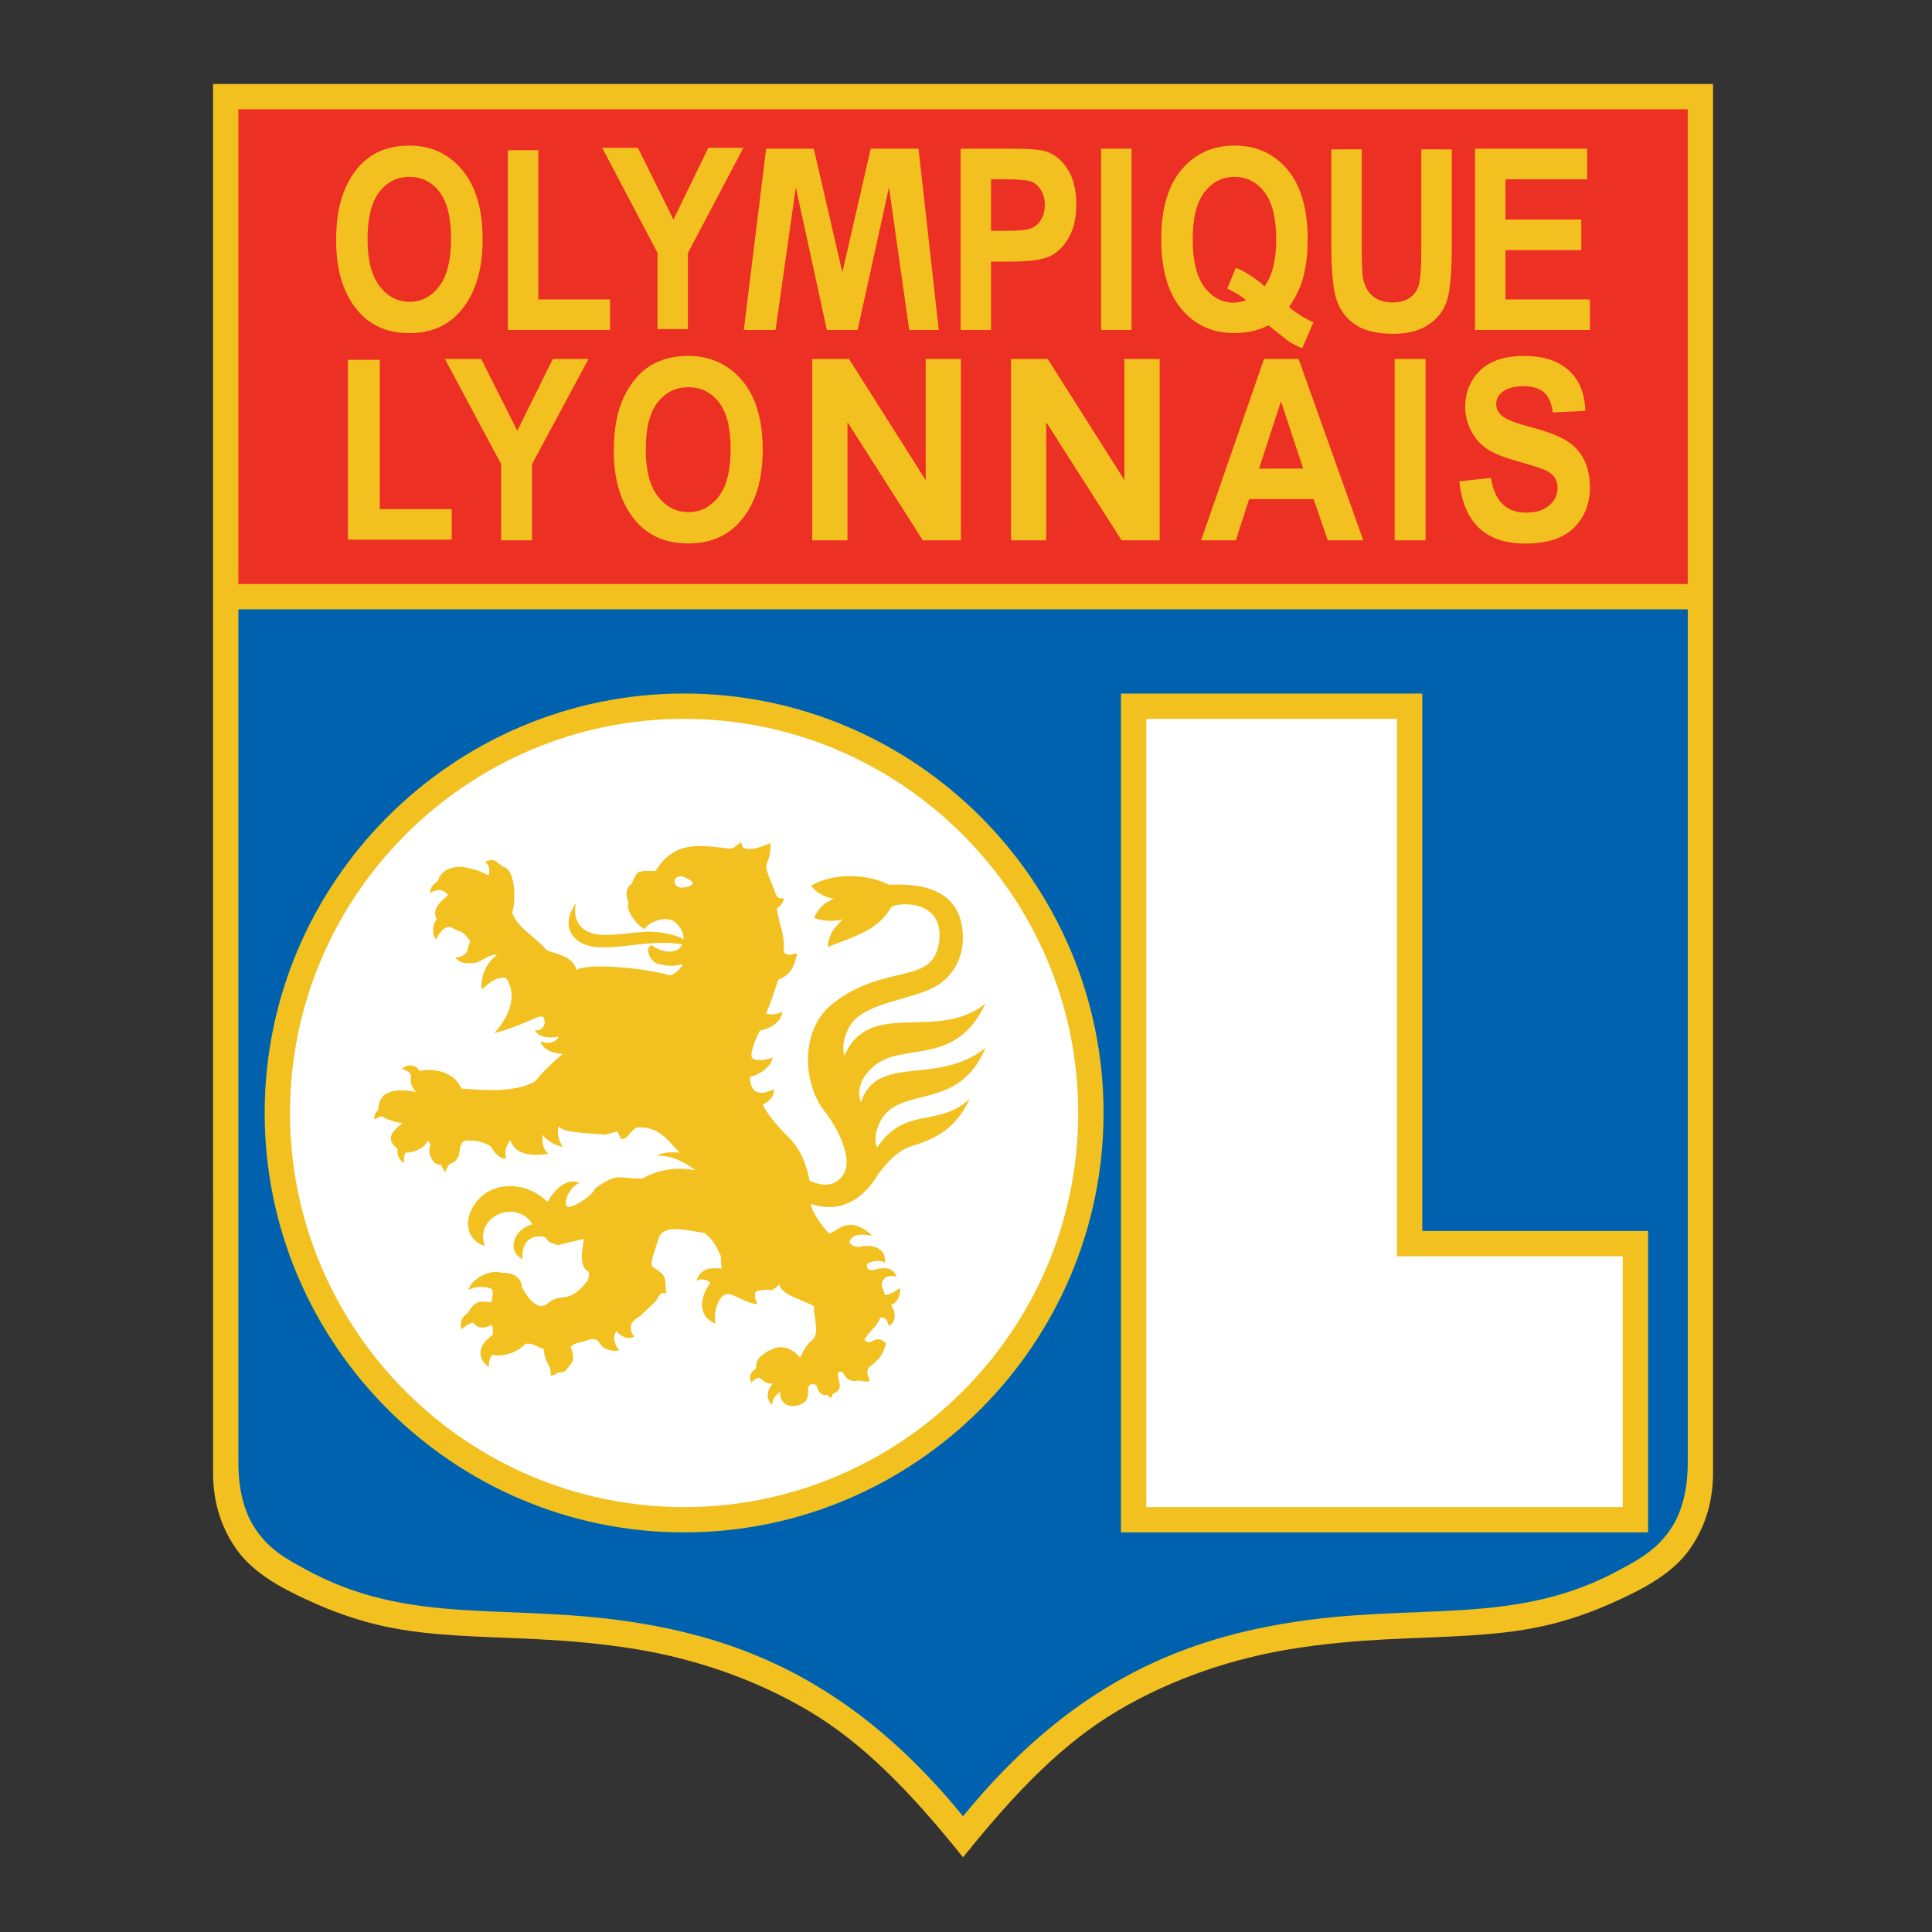
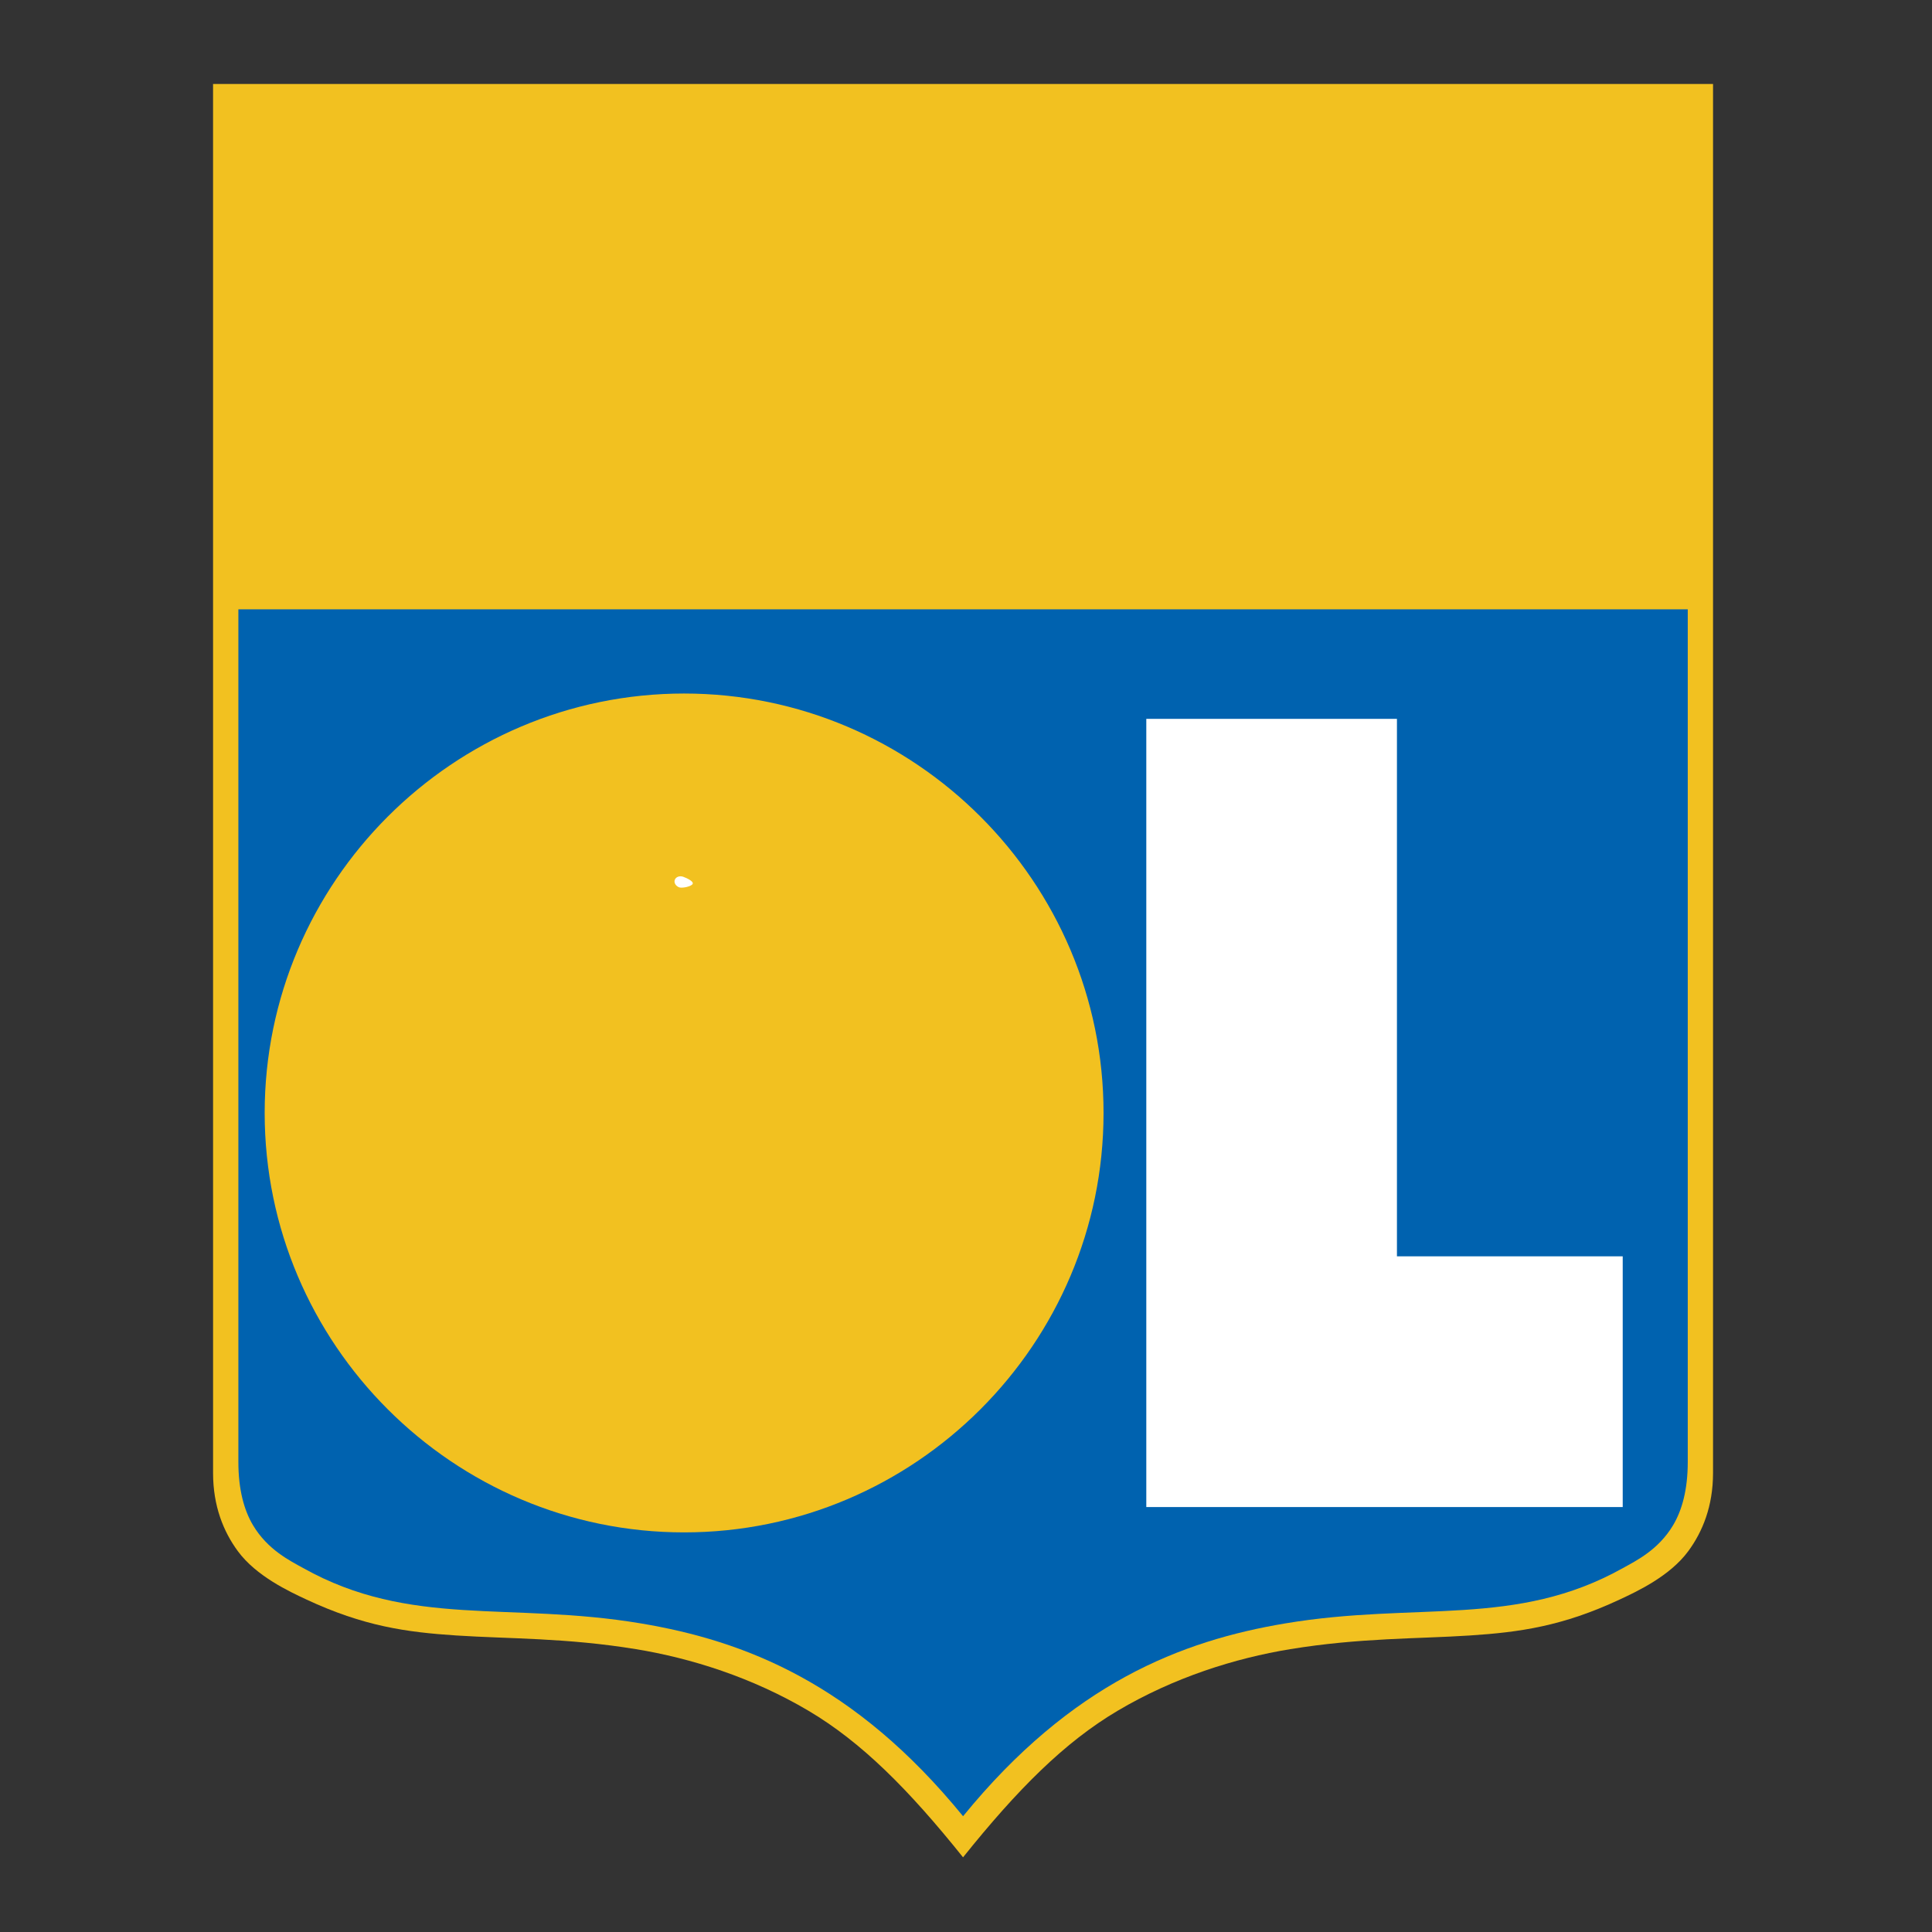
<svg xmlns="http://www.w3.org/2000/svg" version="1.1" id="Layer_1" x="0px" y="0px" width="150px" height="150px" viewBox="0 0 150 150" enable-background="new 0 0 150 150" xml:space="preserve">
  <rect x="0" y="0" width="150" height="150" fill="#333333" stroke="none" />
  <g>
    <path fill-rule="evenodd" clip-rule="evenodd" fill="#F2C120" d="M74.771,144.202c-4.229-5.278-7.881-8.94-11.998-11.378   c-4.382-2.594-9.122-4.084-13.4-4.784c-5.399-0.884-9.878-0.797-13.941-1.062c-3.898-0.255-7.207-0.722-11.646-2.794   c-1.316-0.614-3.887-1.807-5.318-3.75c-1.111-1.508-1.925-3.495-1.925-6.063L16.542,6.521h58.229H133l-0.001,107.851   c0,2.568-0.813,4.556-1.925,6.063c-1.43,1.943-4.002,3.136-5.318,3.75c-4.438,2.072-7.748,2.539-11.646,2.794   c-4.062,0.265-8.542,0.178-13.94,1.062c-4.278,0.7-9.02,2.19-13.4,4.784C82.652,135.262,79,138.924,74.771,144.202L74.771,144.202z   " />
-     <polygon fill-rule="evenodd" clip-rule="evenodd" fill="#ED3024" points="18.507,45.343 74.771,45.343 131.035,45.343    131.035,8.485 74.771,8.485 18.507,8.485 18.507,45.343  " />
    <path fill-rule="evenodd" clip-rule="evenodd" fill="#0062AF" d="M74.771,141.012c-8.438-10.35-16.987-13.623-25.002-14.969   c-10.233-1.718-17.892,0.368-26.238-4.303c-0.988-0.552-2.742-1.397-3.89-3.326c-0.688-1.158-1.134-2.757-1.134-4.907v-66.2h56.264   h0.001h56.265v66.2c0,2.15-0.446,3.749-1.136,4.907c-1.147,1.929-2.901,2.774-3.889,3.326c-8.347,4.671-16.006,2.585-26.238,4.303   C91.757,127.389,83.21,130.662,74.771,141.012L74.771,141.012z" />
-     <path fill-rule="evenodd" clip-rule="evenodd" fill="#F2C120" d="M113.3,37.372l2.459-0.271c0.276,1.8,1.182,2.699,2.721,2.699   c0.76,0,1.357-0.185,1.792-0.553c0.436-0.367,0.654-0.824,0.654-1.367c0-0.319-0.074-0.592-0.229-0.815   c-0.151-0.224-0.383-0.408-0.693-0.554c-0.311-0.143-1.064-0.386-2.263-0.725c-1.071-0.3-1.857-0.626-2.356-0.979   c-0.497-0.351-0.893-0.816-1.188-1.388c-0.295-0.573-0.44-1.188-0.44-1.849c0-0.767,0.188-1.458,0.565-2.072   c0.378-0.615,0.897-1.08,1.562-1.394c0.664-0.312,1.485-0.47,2.459-0.47c1.467,0,2.612,0.368,3.436,1.104s1.259,1.79,1.308,3.159   l-2.521,0.125c-0.112-0.755-0.351-1.283-0.718-1.586c-0.366-0.3-0.89-0.449-1.566-0.449c-0.678,0-1.201,0.13-1.567,0.393   c-0.367,0.263-0.55,0.59-0.55,0.979c0,0.386,0.168,0.708,0.499,0.971c0.332,0.263,1.097,0.55,2.292,0.863   c1.269,0.341,2.182,0.698,2.744,1.072c0.566,0.373,0.997,0.857,1.293,1.45c0.298,0.592,0.447,1.31,0.447,2.155   c0,1.222-0.405,2.25-1.219,3.083c-0.813,0.831-2.085,1.249-3.814,1.249C115.347,42.203,113.645,40.592,113.3,37.372L113.3,37.372z    M108.281,41.952V27.874h2.4v14.078H108.281L108.281,41.952z M105.844,41.952h-2.755l-1.097-3.198h-5.011l-1.033,3.198h-2.694   l4.884-14.078h2.685L105.844,41.952L105.844,41.952z M101.178,36.381l-1.725-5.223l-1.698,5.223H101.178L101.178,36.381z    M63.063,41.952V27.874h2.854l5.953,9.402v-9.402h2.735v14.078h-2.952l-5.856-9.179v9.179H63.063L63.063,41.952z M50.136,34.904   c0,1.62,0.316,2.834,0.952,3.643c0.634,0.811,1.421,1.214,2.358,1.214c0.947,0,1.728-0.4,2.349-1.205s0.931-2.038,0.931-3.702   c0-1.632-0.302-2.839-0.906-3.618c-0.604-0.782-1.395-1.172-2.375-1.172c-0.979,0-1.774,0.393-2.389,1.182   C50.442,32.033,50.136,33.252,50.136,34.904L50.136,34.904z M47.656,35c0-1.677,0.256-3.059,0.769-4.145   c0.512-1.084,1.18-1.893,2.007-2.424c0.826-0.531,1.828-0.796,3.003-0.796c1.705,0,3.096,0.629,4.17,1.89   c1.073,1.261,1.611,3.059,1.611,5.389c0,2.354-0.569,4.196-1.706,5.521c-0.997,1.17-2.352,1.758-4.064,1.758   c-1.724,0-3.087-0.58-4.085-1.737C48.224,39.13,47.656,37.311,47.656,35L47.656,35z M38.906,41.952v-5.925l-4.363-8.153h2.816   l2.804,5.57l2.756-5.57h2.768l-4.384,8.173v5.905H38.906L38.906,41.952z M27.011,41.897V27.936h2.472v11.59h5.586v2.372H27.011   L27.011,41.897z M114.521,25.62V11.542h8.703v2.382h-6.341v3.122h5.89v2.373h-5.89v3.83h6.555v2.372H114.521L114.521,25.62z    M103.367,11.596h2.359v7.625c0,1.185,0.028,1.957,0.087,2.313c0.104,0.622,0.353,1.102,0.747,1.44   c0.395,0.34,0.912,0.509,1.555,0.509c0.548,0,0.992-0.118,1.337-0.358c0.346-0.241,0.581-0.574,0.706-0.999   c0.127-0.428,0.192-1.339,0.192-2.743v-7.788h2.369v7.394c0,1.887-0.102,3.254-0.306,4.095c-0.206,0.843-0.668,1.524-1.387,2.046   c-0.719,0.522-1.665,0.784-2.844,0.784c-1.221,0-2.175-0.216-2.862-0.648c-0.686-0.434-1.184-1.04-1.492-1.824   s-0.462-2.229-0.462-4.336V11.596L103.367,11.596z M98.179,22.23c0.604-0.831,0.906-2.046,0.906-3.638   c0-1.652-0.302-2.876-0.906-3.669c-0.604-0.792-1.381-1.19-2.33-1.19c-0.952,0-1.73,0.398-2.337,1.19   c-0.609,0.793-0.911,2.013-0.911,3.66c0,1.669,0.304,2.907,0.911,3.709c0.607,0.803,1.363,1.207,2.267,1.207   c0.341,0,0.659-0.068,0.967-0.201c-0.494-0.386-0.98-0.679-1.464-0.885l0.664-1.623C96.726,21.109,97.469,21.591,98.179,22.23   L98.179,22.23z M100.081,23.833c0.58,0.495,1.208,0.89,1.892,1.192l-0.868,2.006c-0.353-0.128-0.694-0.304-1.033-0.52   c-0.076-0.047-0.609-0.464-1.59-1.255c-0.774,0.403-1.659,0.604-2.652,0.604c-1.69,0-3.06-0.624-4.102-1.868   c-1.046-1.246-1.566-3.048-1.566-5.41c0-2.37,0.524-4.174,1.575-5.415c1.051-1.244,2.427-1.864,4.13-1.864   c1.685,0,3.048,0.623,4.093,1.869c1.043,1.245,1.565,3.047,1.565,5.41c0,1.146-0.116,2.131-0.348,2.957   C100.946,22.365,100.581,23.13,100.081,23.833L100.081,23.833z M85.49,25.62V11.542h2.361V25.62H85.49L85.49,25.62z M76.942,13.924   v3.994h1.306c0.879,0,1.477-0.06,1.791-0.182c0.315-0.121,0.575-0.341,0.776-0.658c0.199-0.316,0.302-0.706,0.302-1.165   c0-0.467-0.104-0.861-0.312-1.183c-0.208-0.321-0.465-0.532-0.771-0.642c-0.306-0.109-0.952-0.165-1.94-0.165H76.942L76.942,13.924   z M74.583,25.62V11.542h3.803c1.419,0,2.345,0.066,2.779,0.202c0.697,0.217,1.271,0.683,1.723,1.394   c0.452,0.71,0.677,1.625,0.677,2.746c0,1.018-0.194,1.871-0.585,2.559c-0.389,0.688-0.879,1.172-1.462,1.45   c-0.586,0.278-1.593,0.417-3.024,0.417h-1.551v5.31H74.583L74.583,25.62z M57.749,25.62l1.733-14.078h3.699l2.22,9.604l2.203-9.604   h3.71l1.573,14.078h-2.294l-1.573-11.082L66.586,25.62h-2.387l-2.413-11.082L60.213,25.62H57.749L57.749,25.62z M51.048,25.555   V19.63l-4.292-8.153h2.771l2.758,5.57l2.712-5.57h2.721l-4.312,8.173v5.904H51.048L51.048,25.555z M39.432,25.62V11.658h2.358   v11.59h5.575v2.372H39.432L39.432,25.62z M28.535,18.573c0,1.62,0.312,2.834,0.937,3.643c0.624,0.812,1.397,1.215,2.318,1.215   c0.932,0,1.701-0.401,2.313-1.205s0.916-2.038,0.916-3.703c0-1.632-0.297-2.839-0.892-3.618c-0.594-0.782-1.374-1.172-2.338-1.172   c-0.96,0-1.744,0.393-2.348,1.182C28.837,15.701,28.535,16.921,28.535,18.573L28.535,18.573z M26.096,18.668   c0-1.676,0.252-3.058,0.757-4.144c0.503-1.085,1.161-1.894,1.975-2.424c0.811-0.531,1.797-0.796,2.954-0.796   c1.678,0,3.047,0.629,4.103,1.891c1.056,1.261,1.586,3.057,1.586,5.388c0,2.355-0.56,4.196-1.678,5.521   c-0.982,1.17-2.315,1.757-4.001,1.757c-1.695,0-3.036-0.581-4.018-1.738C26.655,22.798,26.096,20.979,26.096,18.668L26.096,18.668z    M78.493,41.952V27.874h2.855l5.952,9.402v-9.402h2.735v14.078h-2.952l-5.856-9.179v9.179H78.493L78.493,41.952z" />
    <path fill-rule="evenodd" clip-rule="evenodd" fill="#F2C120" d="M53.113,53.845c17.938,0,32.566,14.629,32.566,32.564   c0,17.938-14.629,32.565-32.566,32.565c-17.935,0-32.564-14.628-32.564-32.565C20.549,68.474,35.178,53.845,53.113,53.845   L53.113,53.845z" />
-     <polygon fill-rule="evenodd" clip-rule="evenodd" fill="#F2C120" points="87.03,53.848 110.426,53.848 110.426,95.572    127.956,95.572 127.956,118.974 87.03,118.974 87.03,53.848  " />
-     <path fill-rule="evenodd" clip-rule="evenodd" fill="#FFFFFF" d="M53.113,55.811c16.854,0,30.6,13.746,30.6,30.599   s-13.745,30.6-30.6,30.6c-16.853,0-30.597-13.747-30.597-30.6S36.261,55.811,53.113,55.811L53.113,55.811z" />
    <polygon fill-rule="evenodd" clip-rule="evenodd" fill="#FFFFFF" points="88.999,55.812 108.458,55.812 108.458,97.541    125.987,97.541 125.987,117.007 88.999,117.007 88.999,55.812  " />
-     <path fill-rule="evenodd" clip-rule="evenodd" fill="#F2C120" d="M69.21,70.413c-1.028,1.798-2.716,2.237-4.949,3.111   c0.051-1.104,0.75-1.718,1.176-2.151c-0.588,0.178-1.493,0.186-2.234-0.113c0.552-1.135,1.05-1.201,1.528-1.5   c-0.58-0.07-1.311-0.378-1.752-0.986c1.202-0.786,3.812-1.162,6.063-0.083c3.057-0.154,5.647,0.655,5.717,4.041   c0.032,1.621-0.771,3.243-2.453,4.029c-1.77,0.826-4.313,1.043-5.802,2.267c-0.502,0.413-1.299,1.752-0.944,2.938   c1.948-4.507,7.195-1.021,10.947-4.046c-2.312,4.98-6.415,2.915-8.677,4.874c-1.017,0.88-1.33,1.86-0.993,2.792   c1.275-3.848,5.898-1.212,9.677-4.227c-1.905,4.499-5.643,3.203-7.577,4.928c-0.677,0.604-1.207,1.929-0.844,2.81   c2.22-3.281,4.743-1.499,7.197-3.786c-1.119,2.393-2.685,3.106-4.535,3.683c-1,0.313-1.765,1.119-2.554,2.143   c-0.895,1.529-1.973,2.241-3,2.486c-0.798,0.191-1.607,0.06-2.234-0.144c-0.028,0.537,1.169,2.173,1.414,2.271   c0.488,0.02,1.503-1.6,3.325,0.189c-1.14-0.203-1.524-0.025-1.774,0.478c0.285,0.523,0.984,0.412,1.006,0.33   c0.556-0.045,1.866-0.07,1.775,1.304c-0.248-0.28-1.254-0.129-1.387,0.101c-0.077,0.171,0.006,0.693,0.877,0.342   c0.208,0.016,1.094-0.271,1.388,0.628c-0.654-0.155-0.958,0.032-1.127,0.492c-0.046,0.288,0.163,0.604,0.242,0.916   c0.384,0.047,0.908-0.376,1.176-0.54c0.021,0.479-0.102,1.126-0.717,1.331c0.328,0.396,0.521,1.277-0.167,1.632   c-0.107-0.468-0.297-0.738-0.638-0.657c-0.383,0.873-0.797,0.916-1.253,1.749c0.136,0.134,0.352,0.212,0.501,0.134   c0.526-0.268,0.722-0.309,1.191,0.133c-0.24,0.781-0.451,1.182-1.131,1.678c-0.622,0.453-0.171,0.963-0.15,1.177   c-0.13,0.198-0.588,0.044-0.881,0.016c-0.678,0.16-0.991-0.203-1.205-0.63c-0.175-0.125-0.353-0.072-0.38,0.149   c-0.045,0.376,0.552,1.218-0.376,1.488c-0.048,0.041-0.05,0.24-0.171,0.347c-0.102-0.047-0.231-0.214-0.288-0.243   c-0.626,0.105-0.746-0.511-0.83-0.726c-0.221-0.18-0.552-0.129-0.627,0.149c-0.056,0.202,0.014,0.542-0.088,0.854   c-0.136,0.417-0.711,0.573-1.077,0.593c-0.77,0.04-1.117-0.655-1.008-1.093c-0.227,0.126-0.613,0.436-0.641,0.999   c-0.651-0.604-0.226-1.369,0.067-1.652c-0.574,0.063-0.826-0.29-1.045-0.445c-0.244-0.008-0.556,0.243-0.623,0.379   c-0.289-0.46,0.019-0.94,0.356-1.086c-0.035-0.796,0.459-1.112,1.15-1.474c1.089-0.57,1.966,0.236,2.265,0.614   c0.257-0.485,0.43-0.973,1.033-1.441c0.516-0.646-0.089-2.064,0.082-2.532c-1.101-0.613-2.502-0.851-2.732-1.696   c-0.892,0.786-0.355,0.195-1.691,0.49c-0.394,0.111-0.106,0.842,0.003,1.021c-0.789,0.005-1.749-0.782-2.338-0.782   c-0.729,0.041-1.134,1.586-0.905,2.312c-1.861-0.777-0.787-2.744-0.413-3.184c-0.283-0.277-0.802-0.354-1.097-0.143   c0.412-1.161,1.29-0.986,1.953-0.959c-0.045-1.181-0.036-0.579-0.037-0.947c-0.473-1.157-0.998-1.597-1.268-1.811   c-1.615-0.27-3.222-0.683-3.576,0.415c-0.853,2.639-0.631,1.945,0.166,2.655c0.458,0.307,0.349,0.951,0.423,1.628   c-0.192-0.081-0.32-0.058-0.425,0.03c-0.135,0.114-0.234,0.335-0.389,0.57c-0.431,0.425-1.002,0.934-1.193,1.132   c-0.388,0.245-0.627,0.443-0.722,0.675c-0.008,0.259-0.042,0.62,0.247,0.933c-0.589,0.375-1.292-0.283-1.374-0.414   c-0.381,0.461-0.097,1.143,0.236,1.486c-0.371,0.072-1.103,0.084-1.539-0.531c-0.12-0.3-0.403-0.438-0.908-0.272   c-0.963,0.321-0.882,0.153-1.356,0.518c0.162,0.428,0.352,0.966,0.015,1.345c-0.286,0.318-0.317,0.714-0.985,0.646   c-0.152,0.129-0.323,0.229-0.561,0.271c-0.024-0.11-0.006-0.464-0.04-0.569c-0.253-0.423-0.477-0.952-0.515-1.525   c-0.638-0.196-0.758-0.461-1.431-0.396c-0.467,0.571-1.624,1.077-2.57,0.854c-0.202,0.309-0.269,0.59-0.26,0.943   c-0.732-0.474-1.085-1.526,0.306-2.486c0.038-0.302,0.03-0.594-0.095-0.771c-0.555,0.305-1.072,0.29-1.425-0.185   c-0.442,0.12-0.637,0.293-0.902,0.523c-0.19-0.601,0.078-1,0.479-1.266c0.765-1.358,1.415-0.716,1.845-0.875   c0.079-0.416,0.141-0.586,0.069-0.91c-0.158-0.303-1.438-0.341-1.874,0.025c0.3-1.035,1.887-1.66,2.599-1.352   c0.113-0.038,1.522-0.048,1.563,1.104c0.327,0.55,0.548,0.953,1.018,1.281c0.318,0.221,0.572,0.281,0.951,0.018   c0.938-0.825,1.401-0.183,2.361-0.985c0.322-0.27,0.519-0.475,0.794-0.856c0.063-0.147,0.141-0.481,0.063-0.645   c-0.982-0.521-0.271-2.538-0.387-2.559l-2.029,0.486c-0.362-0.192-0.638-0.064-0.928-0.604c-1.157-0.316-1.89,0.406-1.786,1.693   c-1.336-0.682-0.583-2.412,0.762-2.7c-1.161-1.999-4.53-0.699-3.697,1.688c-1.798-0.612-1.646-2.791-0.058-4.023   c1.161-0.902,3.359-0.97,4.922,0.585c0.548-0.931,1.492-1.926,2.529-1.473c-0.534,0.129-1.192,1.023-1.08,1.731   c0.192,0.521,2.125-0.773,2.268-1.325c1.816-1.225,1.564-0.744,3.64-0.744c1.205-0.654,2.459-0.917,4.111-0.655   c-0.949-0.726-1.878-1.146-2.977-1.122c0.541-0.28,1.072-0.287,1.793-0.229c-0.495-0.39-1.429-2.041-3.092-1.961   c-0.641-0.116-0.87,0.969-1.479,0.903C48.105,88.22,48.03,88,47.917,87.834c-0.137,0.082-0.775,0.184-0.924,0.273   c-0.648-0.112-3.588-0.123-3.562-0.688c-0.263,0.391-0.041,1.236,0.281,1.633c-0.689-0.128-1.326-0.583-1.612-0.947   c0.015,0.626,0.026,1.106,0.475,1.475c-1.28,0.198-2.553,0.1-2.967-1.051c-0.23,0.322-0.524,0.888-0.29,1.438   c-0.657-0.014-1.035-0.652-1.2-0.941c-0.262-0.235-1.08-0.479-1.418-0.465c-0.378,0.017-0.708-0.134-0.916,0.321   c-0.197,0.432,0.07,1.184-0.887,1.498c-0.134,0.191-0.23,0.396-0.35,0.633c-0.156-0.222-0.188-0.368-0.297-0.575   c-0.76,0.003-1.088-1.005-0.821-1.574c-0.024-0.08-0.151-0.229-0.202-0.297c-0.333,0.676-1.275,0.963-1.729,0.914   c-0.125,0.194-0.161,0.467-0.121,0.801c-0.413-0.18-0.591-0.742-0.5-1.06c-1.076-0.904-0.31-1.44,0.385-2.05   c-0.404,0.067-1.451-0.356-1.6-0.502c-0.309,0.053-0.519,0.23-0.599,0.23c-0.016-0.272,0.073-0.529,0.313-0.73   c-0.015-1.67,1.686-1.639,2.934-1.381c-0.271-0.218-0.536-0.846-0.379-1.173c-0.069-0.361-0.303-0.511-0.732-0.602   c0.424-0.49,1.258-0.301,1.348,0.151c1.056-0.295,2.788,0.067,3.276,1.359c0.499-0.028,4.006,0.53,5.807-0.621   c0.134-0.361,1.627-1.735,2.064-2.072c-0.529-0.03-1.499-0.192-1.741-1.003c0.38,0.227,1.221,0.193,1.423-0.348   c-0.224,0.053-1.564,0.281-1.858-0.562c0.476,0.332,0.929-0.452,0.724-0.793c-0.113-0.649-1.103,0.363-3.867,1.091   c2.104-2.347,1.188-3.981,0.869-4.314c-0.679,0-1.118,0.24-1.817,0.928c-0.171-0.473,0.093-1.945,1.172-2.703   c-0.772-0.057-1.231,0.669-1.935,0.643c-0.47,0.044-0.983,0.047-1.314-0.443c0.469,0.028,0.736-0.216,0.923-0.446   c0.062-0.335,0.083-0.499,0.24-0.783c-0.198-0.292-0.456-0.684-0.848-0.81c-0.445-0.112-0.566-0.33-0.814-0.319   c-0.467,0.028-0.789,0.559-0.992,0.97c-0.424-0.474-0.207-1.34,0.058-1.536c-0.397-0.853,0.171-1.254,0.868-1.918   c-0.439-0.55-0.961-0.424-1.394-0.143c-0.009-0.493,0.343-0.74,0.628-0.972c0.242-1.005,1.514-1.147,2.009-1.042   c0.365,0.076,1.076,0.175,1.905,0.652c0.172-0.615-0.058-0.872-0.274-1.086c0.727-0.251,0.794-0.073,1.353,0.378   c1.148,0.214,0.999,3.112,0.743,3.552c0.431,1.275,1.792,1.859,2.644,2.906c0.365,0.287,2.155,0.419,2.344,1.583   c0.939-0.593,5.423-0.137,7.301,0.418c0.392-0.103,0.883-0.624,0.976-0.877c-0.301,0.078-0.983,0.278-1.994-0.045   c-0.59-0.188-0.995-1.264-0.438-1.431c0.916,0.701,2.103,0.662,2.364-0.043c-1.129-0.243-2.486-0.106-3.849,0.046   c-1.483,0.165-2.992,0.35-3.922-0.147c-1.2-0.64-1.366-1.831-0.46-3.119c-0.34,1.503,0.569,2.482,2.186,2.476   c1.339-0.004,1.906-0.173,3.072-0.229c0.654-0.095,2.281,0.083,3.073,0.567c0.11-0.604-0.483-1.262-0.781-1.429   c-0.76-0.428-2.047,0.207-2.199,0.632c-0.622-0.223-1.576-1.563-1.266-2.085c-0.088-0.141-0.435-0.935,0.231-1.428   c0.141-0.285,0.311-0.686,0.456-0.853c0.536-0.275,0.956-0.088,1.415-0.158c1.451-2.298,3.201-2.027,5.785-1.712   c0.197,0.024,0.63-0.36,0.823-0.499c0.108,0.186,0.106,0.392,0.21,0.433c0.593,0.256,1.429-0.098,2.1-0.366   c0.004,0.429-0.028,0.914-0.177,1.277c-0.086,0.252-0.196,0.444-0.141,0.674c0.122,0.631,0.429,1.163,0.66,1.839   c0.12,0.354,0.201,0.534,0.68,0.489c0.029,0.215-0.225,0.627-0.521,0.762c0.057,1.01,0.699,2.205,0.501,3.407   c0.276,0.279,0.385,0.267,1.079,0.093c-0.31,1.162-0.451,1.62-1.491,2.073c-0.365,1.076-0.527,1.712-0.954,2.618   c0.65,0.183,1.063-0.065,1.29-0.147c-0.141,1.111-1.639,1.506-1.722,1.432c-0.212,0.302-0.82,1.737-0.663,2.113   c0.154,0.367,1.32,0.182,1.607,0.004c-0.08,0.891-1.431,1.508-1.74,1.494c-0.025,0.402,0.079,1.854,1.841,0.979   c0.062,0.803-0.706,1.095-0.854,1.207c0.335,0.634,0.871,1.405,2,2.514c0.737,0.723,1.349,1.787,1.631,3.385   c1.015,0.42,1.838,0.475,2.521-0.337c1.07-1.266-0.525-4.047-1.357-5.068c-1.606-1.973-2.031-6.26,0.645-8.355   c3.981-3.119,7.627-1.435,8.211-4.558C73.514,69.906,69.905,69.985,69.21,70.413L69.21,70.413z" />
    <path fill-rule="evenodd" clip-rule="evenodd" fill="#FFFFFF" d="M53.049,68.074c0.278,0.102,0.803,0.347,0.732,0.543   c-0.078,0.198-0.759,0.355-1.036,0.281c-0.278-0.101-0.437-0.358-0.354-0.588C52.476,68.079,52.771,67.974,53.049,68.074   L53.049,68.074z" />
  </g>
</svg>